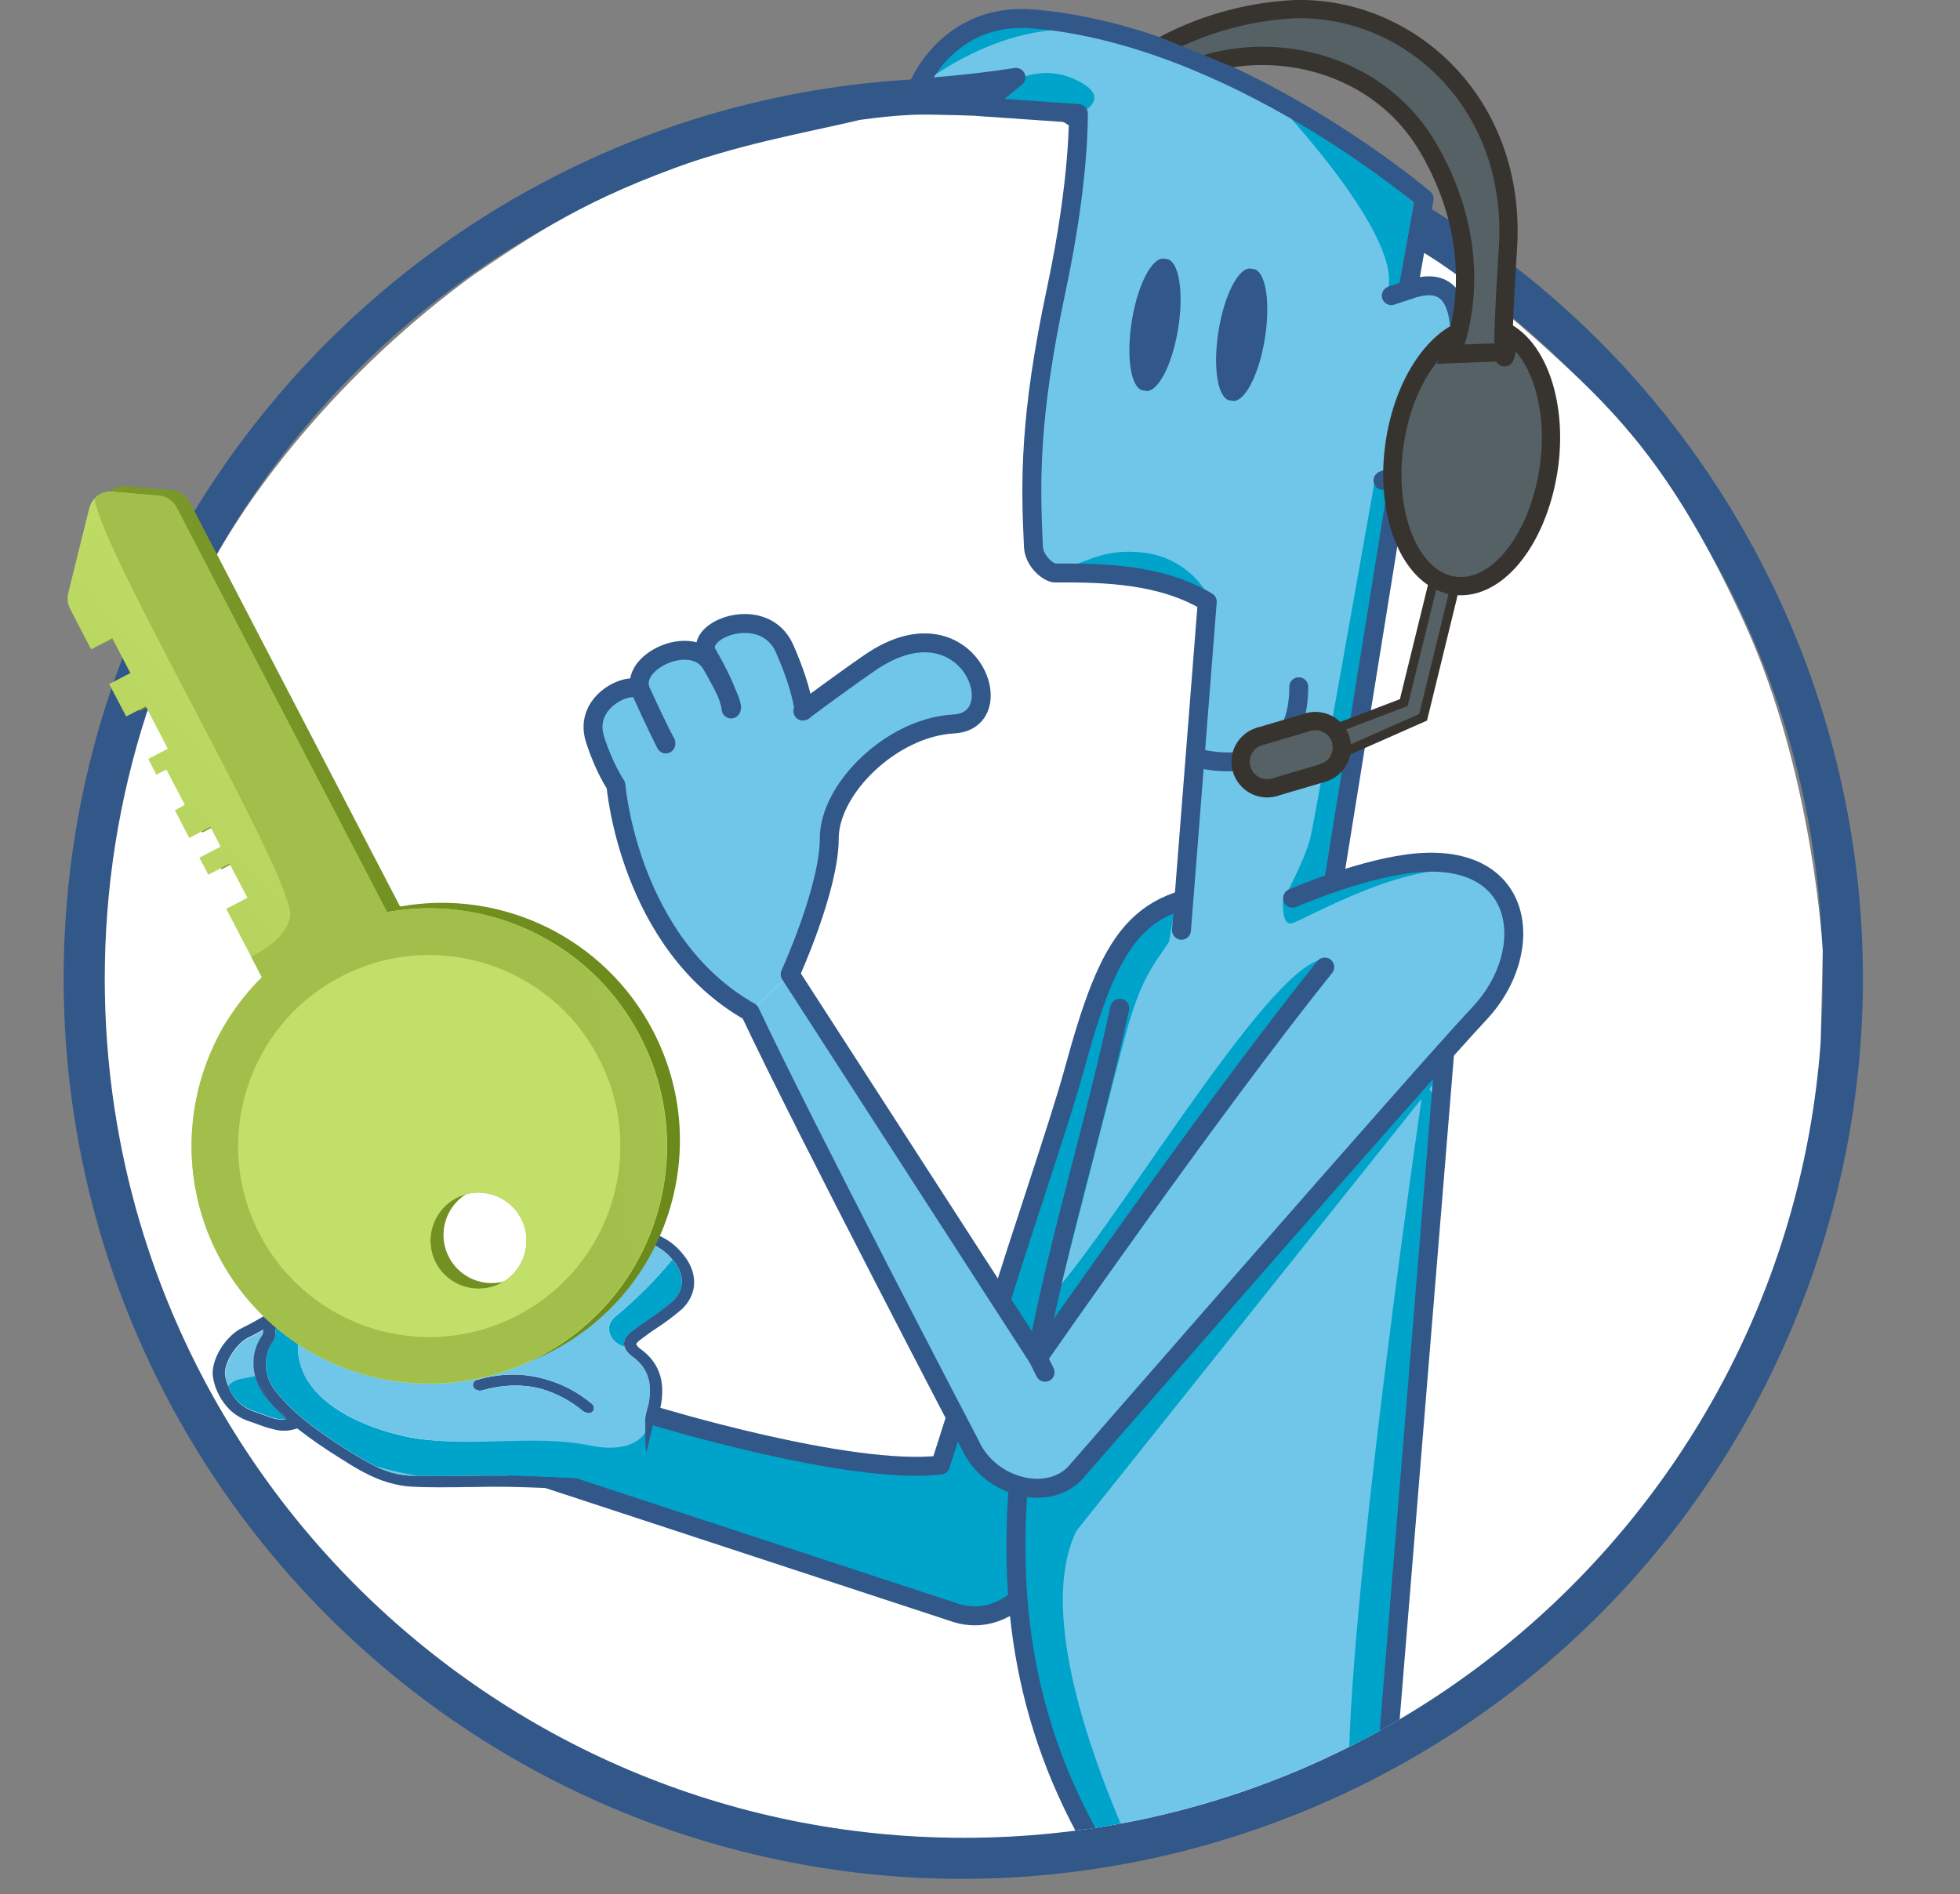
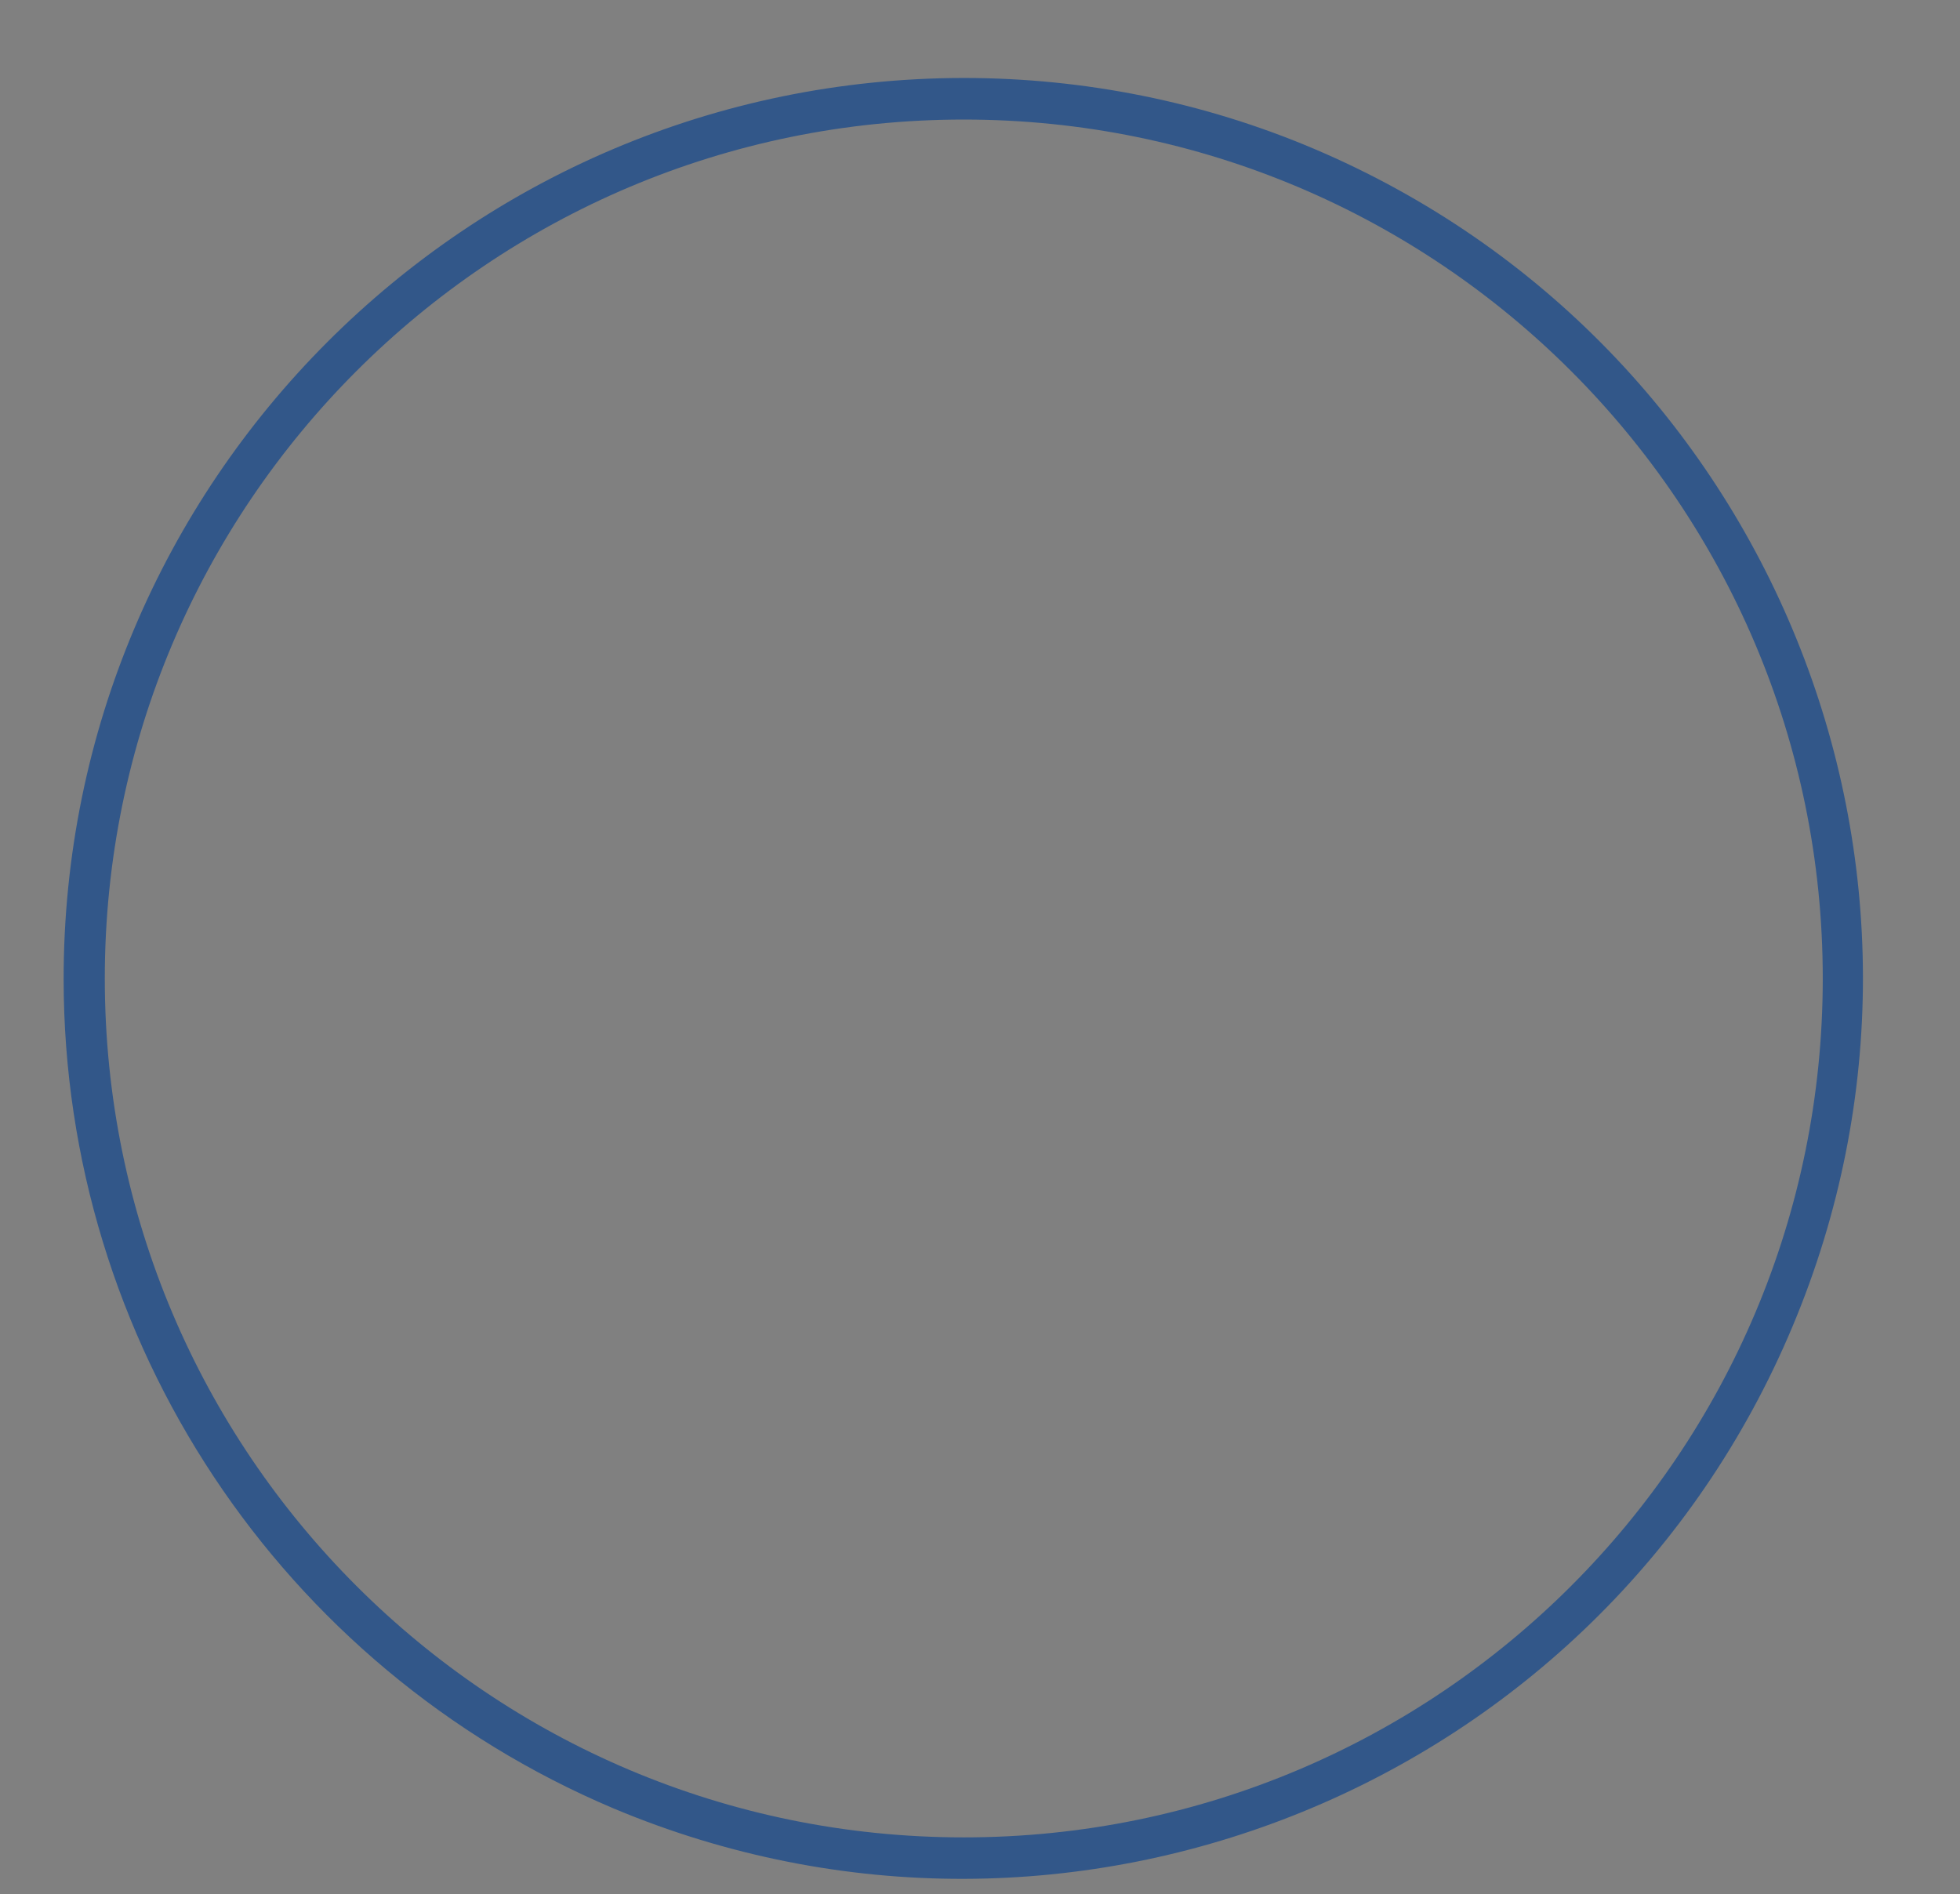
<svg xmlns="http://www.w3.org/2000/svg" xmlns:xlink="http://www.w3.org/1999/xlink" version="1.1" id="Layer_1" x="0px" y="0px" viewBox="0 0 942.6 911.1" style="enable-background:new 0 0 942.6 911.1;" xml:space="preserve">
  <rect x="0" y="0" width="942.6" height="911.1" fill="#808080" stroke="none" />
  <style type="text/css">
	.st0{fill:#325789;}
	.st1{clip-path:url(#SVGID_00000092438101952189269260000010123038176987442573_);}
	.st2{fill:#FFFFFF;}
	.st3{fill:#70C6E9;}
	.st4{fill:#00A3CA;}
	.st5{fill:none;stroke:#325789;stroke-width:9.1;stroke-linecap:round;stroke-linejoin:round;}
	.st6{fill-rule:evenodd;clip-rule:evenodd;fill:#556164;}
	.st7{fill:none;stroke:#373430;stroke-width:4.39;}
	.st8{fill:none;stroke:#373430;stroke-width:8.79;}
	.st9{clip-path:url(#SVGID_00000131333050294249850720000010671425146073899658_);}
	.st10{fill:url(#SVGID_00000055674854863795480420000002791443982589178540_);}
	.st11{fill:url(#SVGID_00000096058109687379088980000011155195390169045392_);}
	.st12{fill:url(#SVGID_00000097461467949509652880000016321526599259920017_);}
	.st13{fill:url(#SVGID_00000155115673893026692420000017680866258481282177_);}
	.st14{fill:url(#SVGID_00000095316236690729870210000013232319236759049132_);}
</style>
  <g id="Layer_2_00000159464955656721542560000006548486202432777370_">
    <g id="Layer_1-2">
      <path class="st0" d="M463.5,57.5c228.1,0,413.1,184.9,413.1,413.1S691.7,883.7,463.5,883.7S50.4,698.8,50.4,470.6    S235.4,57.5,463.5,57.5 M463.5,37.5C224.3,37.7,30.5,231.8,30.6,471c0.1,173.9,104.2,330.9,264.3,398.7    c220.6,92.7,474.5-11,567.1-231.6c92.4-219.9-10.4-473.2-230-566.5C578.8,49,521.4,37.5,463.5,37.5L463.5,37.5z" />
      <g>
        <defs>
-           <path id="SVGID_1_" d="M50.4,470.6c0-43.4,6.8-86.5,20.2-127.8c-20.2,22.3-52.8-58.2-47-71.2c3-6.7,22.2-45.4,40.7-51.3      c15.7-5,30.2,19.5,40,46.4c27.1-47.6,80.3-109.3,149.8-152.1c77.6-47.9,137.4-48.4,182.1-63.2c7.4-2.5-22.4-88.4,123.2-40.9      c6.1-13.2,65.6-25.5,101.5-10.6c38.9,15.7,62.5,48.7,71.8,96.7c140.5,65.9,144,208.7,144,374.2c0,228.1-184.9,413.1-413.1,413.1      S50.4,698.8,50.4,470.6z" />
-         </defs>
+           </defs>
        <clipPath id="SVGID_00000034795007108686200860000013772370253058028955_">
          <use xlink:href="#SVGID_1_" style="overflow:visible;" />
        </clipPath>
        <g style="clip-path:url(#SVGID_00000034795007108686200860000013772370253058028955_);">
          <path class="st2" d="M756.5,912.5h-625L0,480.7l70.6-137.9l33.6-76.1c0,0,39.5-77.2,120.8-132.6c33-22.4,56.8-38.5,108.7-56.6      c54-18.8,93.3-21.8,105.4-22.3c9-0.4,35.9,0.7,35.9,0.7l5.2-16.5l34.5,21.3l92.1,19.7l31.9,16.1l41.9,22.7      c0,0,25.2,12.7,74.2,58.6c28.5,26.7,54.1,55.9,84.4,122.4c33.1,72.6,37.4,157.3,37.4,157.3l-9.9,426.2L756.5,912.5z" />
          <path class="st3" d="M605.8,470.4c0.3,32.3-52.7,189.8-98.9,277c-27,45.8-59.4,24.3-59.4,24.3s-215.1-65.9-202.9-66.6      c15-0.8,54.4-24.9,68.6-24.7c20.1,3.1,81.6,20,83.2,20.3c29.6,6.5,55,5.5,59.4-5.7c29.1-74.6,68.4-196.5,76.2-222.5      C543.9,433.6,605.4,412.6,605.8,470.4z" />
          <path class="st4" d="M552.1,507.4l1.2-1C552.9,506.7,552.5,507,552.1,507.4z" />
          <path class="st4" d="M529.9,660.7l-59.2-1.1c-5.2,13.6-6.4,39.4-21.4,44.6c-34.4,11.8-98.2-12.5-141.5-25.5      c-7.2-2.2-85.3,6.5-64.7,17.4c5.6,3,0.6,11.1,50.3,25c25,7,80.3,21.6,141,46.3c0,0,47.9,25.1,56.1-2.9      C496.9,742.3,522.4,680.8,529.9,660.7z" />
          <path class="st4" d="M481,626.7l20.2,26.5c1.8-6.2,37.3-146.3,41.4-160.2c10.2-34.7,18.2-31.8,27.5-55.8c0,0-9.3-2.5-29.4,16      c-10.7,9.8-24.4,62.8-24.4,62.8S497.9,582.8,481,626.7z" />
          <path class="st4" d="M579.9,437.2c0,0,35.3-4.1,22.9,46.8c-10,40.7-29,63.2-40.2,90.4c-10.7-18,28.3-68.6,28.6-100.7      C591.4,450.3,572.7,453.9,579.9,437.2z" />
          <path class="st5" d="M520.3,718.3c-3.5,7.9-6.4,14.3-8.5,19.3c-10.2,23.4-29.2,46.9-54.3,37.4l-212.8-69.9" />
          <path class="st5" d="M472.5,640.9c-5.5,17.7-20.2,63.7-20.2,63.7c-43.7,5.2-138.5-23.9-138.5-23.9" />
          <path class="st5" d="M481,626.7c8.5-28.2,28.9-87.7,35.2-110.8c17.8-65.2,30.1-86.4,82.7-86.9" />
          <path class="st3" d="M200.7,709.8c-1.4,0-2.7-0.1-4.1-0.1c-2.7-0.2-5.3-0.6-7.9-1.3c-2.7-0.8-5.3-1.8-7.8-3      C187.4,707.2,194,708.7,200.7,709.8z" />
          <path class="st3" d="M126.2,642.2c-4,5.8-5.2,13-3.4,19.8c-0.5,0-1,0.1-1.5,0.2l-6.5,1.3c-2.1,0.4-3.8,1.7-4.9,3.6      c-0.7-1.6-1.2-3.3-1.5-5c-1.2-5.5,5-15.7,11.3-18.7c2.4-1.1,4.7-2.4,7-3.7c0,0.2,0,0.3,0,0.5      C126.8,640.8,126.6,641.6,126.2,642.2z" />
          <path class="st4" d="M143.4,645.3c-2.1,28,31.4,41.6,53.8,46c29.1,5.7,83.9-3.4,113.4-2.9c10.3,0.2,21.6,39.9-21.2,24.5      c-0.8-0.5-1.6-0.8-2.5-1c-0.8-0.3-1.7-0.4-2.6-0.5l-8-0.4c-10.8-0.5-22-1.1-33-1.3c-6.4-0.1-12.8,0-19.1,0.1      c-7.7,0.1-15.6,0.2-23.5,0c-6.7-1.1-13.3-2.5-19.8-4.5c-5.3-2.7-10.5-5.7-15.5-9c-13.3-8.5-23.9-16.3-32.5-26.8      c-6.1-7.4-6.7-17-1.7-24.3c1-1.5,1.4-3.2,1.3-5c-0.1-0.5,0-1.1,0.2-1.6c0.3-0.5,0.5-1,0.4-1.6      C138.3,636.1,143.9,638.8,143.4,645.3z" />
          <path class="st4" d="M110.2,677.6c0.4,0.4,0.9,0.9,1.4,1.3C111.1,678.5,110.6,678.1,110.2,677.6z" />
          <path class="st4" d="M114.8,663.4l6.5-1.3c0.5-0.1,1-0.1,1.5-0.2c1,3.8,2.8,7.3,5.3,10.4c3,3.6,6.2,7,9.7,10.1      c-2.1,0.3-4.2,0.2-6.2-0.4c-1.5-0.4-3-1-4.6-1.6c-1.4-0.5-2.8-1-4.2-1.5c-6-1.8-10.9-6.3-13.1-12.2      C110.9,665.2,112.7,663.9,114.8,663.4z" />
          <path class="st4" d="M323.2,626.2c-3.5,3-7.2,5.7-11,8.3c-2.3,1.6-4.7,3.2-7,4.9c-2.4,1.8-5.1,3.9-5.1,7c0,0.4,0.1,0.9,0.2,1.3      c-6.2-1.5-10.6-9.2-4.5-14.4c10-8.3,19.3-17.5,27.5-27.5c0.3,0.3,0.5,0.6,0.8,0.9C329.5,613.4,329.1,620.9,323.2,626.2z" />
          <path class="st0" d="M282,679.4c-0.5,0-1-0.2-1.4-0.5c-5.9-5-12.8-8.7-20.2-10.9c-9.1-2.4-18.6-2.1-28.9,0.8      c-0.4,0.1-0.9,0.1-1.3,0c-0.2-0.1-0.3-0.1-0.5-0.2c-0.2,0-0.3,0-0.5-0.1c-0.8-0.2-1.5-0.9-1.7-1.7c-0.4-1.3,0.4-2.7,1.7-3.1      c11.4-3.3,22.3-3.4,32.6-0.5c8.5,2.3,16.3,6.4,23,12.1c1,0.9,1.2,2.4,0.3,3.5C284.3,679.7,283.1,680,282,679.4L282,679.4z" />
          <path class="st3" d="M310.7,688.4c-0.8-3.2-0.6-6.5,0.4-9.6c3.3-12,1.2-20.3-6.8-26.1c-2.3-1.7-3.6-3.3-4-5      c-6.2-1.5-10.7-9.2-4.5-14.4c10.1-8.2,19.3-17.5,27.5-27.5c-3-3.7-7-6.4-11.5-8c-7.4-2.1-15.8-0.3-23.8,5.4      c-10,7.1-12.8,17.6-15.8,28.7c-0.3,1.1-0.6,2.2-0.9,3.2l6.5,1.8c1.3,0.3,2.2,1.6,1.9,2.9c-0.3,1.3-1.6,2.2-2.9,1.9      c-0.1,0-0.2,0-0.2-0.1c-0.3-0.1-0.6-0.2-1-0.3l0,0c-3.8-1-7.5-2.1-11.3-3.1s-7.7-2.2-11.6-3.2c-4.1-1.1-8.2-2.2-12.3-3.2      c-21.1-5.2-46-9.6-71.4-4c2.5,2,5,4.1,7.5,6.2c2.5-1.2,5.3-1.4,7.9-0.4c1,0.3,2,0.6,3,1c0.5,0.2,0.9,0.4,1.4,0.5      c0.3,0.1,0.5,0.1,0.8,0.2c2.9,0.4,5.9,1.1,8.7,1.7c1.2,0.3,2.4,0.5,3.7,0.8c0.2,0,0.4,0.1,0.5,0.2l0.4,0.1      c1.3,0.3,2.1,1.7,1.8,3c-0.3,1.2-1.5,2-2.8,1.8c-1.2-0.2-2.5-0.5-3.7-0.8c-2.8-0.6-5.6-1.2-8.4-1.6c-0.7-0.1-1.3-0.3-2-0.5      c-1.1-0.3-2.1-0.6-3.2-1c-0.6-0.2-1.2-0.4-1.7-0.6c-0.6-0.1-1.2-0.2-1.8-0.1c5.9,5.4,11.6,11.1,16.9,17c0.9,1,0.8,2.6-0.2,3.5      c-0.6,0.5-1.5,0.7-2.3,0.5c-0.2,0-0.3-0.1-0.4-0.2c-0.2,0-0.4,0-0.5-0.1c-0.5-0.1-0.9-0.4-1.2-0.7c-9.5-10.5-19.8-20.1-31-28.8      c-1,0.3-2,0.3-3-0.1c-0.5-0.1-1-0.2-1.5-0.5c-1.1-0.7-2.2-1.3-3.5-1.8c-5-1.1-9.5,1.5-14.4,4.5c-0.9,0.6-1.9,1.1-2.8,1.6      c-1.5,0.9-3,1.7-4.5,2.6c0.2,0.4,0.4,0.8,0.4,1.2c5-1,10.7,1.7,10.2,8.2c-2.1,28,31.4,41.6,53.8,46c29.1,5.7,58.1-1.8,87.1,4.1      C305.7,699.6,310.7,688.4,310.7,688.4z M285.1,678.8c-0.7,0.9-2,1.2-3,0.6c-0.5,0-1-0.2-1.4-0.5c-5.9-5-12.8-8.7-20.2-10.9      c-9.1-2.4-18.6-2.1-28.9,0.8c-0.4,0.1-0.9,0.1-1.3,0c-0.2-0.1-0.3-0.1-0.5-0.2c-0.2,0-0.3,0-0.5-0.1c-0.8-0.2-1.5-0.9-1.7-1.7      c-0.4-1.3,0.4-2.7,1.7-3.1c11.4-3.3,22.3-3.4,32.6-0.5c8.4,2.3,16.3,6.4,23,12.1C285.8,676.2,285.9,677.8,285.1,678.8z" />
          <path class="st0" d="M276.3,711c-10.8-0.5-22-1.1-33-1.3c-6.4-0.1-12.8,0-19.1,0.1c-7.7,0.1-15.6,0.2-23.5,0      c-1.4,0-2.7-0.1-4.1-0.1c-2.7-0.2-5.3-0.6-7.9-1.3c0.7,0.2,1.4,0.4,2.2,0.6c-0.7-0.2-1.4-0.4-2.2-0.6c-2.7-0.8-5.3-1.8-7.8-3      c-5.3-2.7-10.5-5.7-15.5-9c-13.3-8.5-23.9-16.3-32.5-26.8c-6.1-7.4-6.7-17-1.7-24.3c1-1.5,1.4-3.2,1.3-5c-0.1-0.5,0-1.1,0.2-1.6      c0.6-0.8,0.6-1.9,0-2.8c1.5-0.9,3-1.8,4.5-2.6c0.9-0.5,1.8-1.1,2.8-1.6c5-3,9.4-5.7,14.4-4.5c1.2,0.4,2.4,1,3.5,1.8      c0.4,0.3,1,0.5,1.5,0.5c1,0.4,2,0.4,3,0.1c11.2,8.6,21.5,18.3,31,28.8c0.3,0.4,0.7,0.6,1.2,0.7c0.2,0,0.4,0.1,0.5,0.1      c0.1,0.1,0.3,0.1,0.4,0.2c1.3,0.4,2.7-0.4,3-1.7c0.2-0.8,0-1.6-0.5-2.3c-5.3-5.9-11-11.6-16.9-17c0.6-0.1,1.2,0,1.8,0.1      c0.5,0.2,1.1,0.4,1.7,0.6c1,0.4,2.1,0.7,3.2,1c0.7,0.2,1.3,0.4,2,0.5c2.8,0.4,5.6,1,8.4,1.6c1.2,0.3,2.5,0.5,3.7,0.8      c1.3,0.2,2.6-0.7,2.8-2.1c0.2-1.2-0.6-2.4-1.8-2.8l-0.4-0.1c-0.2-0.1-0.3-0.1-0.5-0.2c-1.2-0.2-2.5-0.5-3.7-0.8      c-2.8-0.6-5.8-1.2-8.7-1.7c-0.3,0-0.5-0.1-0.8-0.2c-0.5-0.2-0.9-0.3-1.4-0.5c-1-0.4-2-0.7-3-1c-2.6-1-5.4-0.8-7.9,0.4      c-2.5-2.1-4.9-4.2-7.5-6.2c25.4-5.6,50.3-1.2,71.4,4c4.1,1,8.2,2.1,12.3,3.2c3.9,1.1,7.8,2.2,11.6,3.2s7.5,2.1,11.3,3.1l0,0      l0.9,0.3c1.3,0.4,2.7-0.3,3.1-1.6c0.4-1.3-0.3-2.7-1.6-3.1c-0.1,0-0.2,0-0.2-0.1l-6.5-1.8l-4.8-1.3l4.8,1.3      c0.3-1.1,0.6-2.2,0.9-3.2c3-11.1,5.8-21.6,15.8-28.7c8.1-5.7,16.4-7.5,23.8-5.4c4.5,1.6,8.5,4.3,11.5,8c0.3,0.3,0.5,0.6,0.8,0.9      c5.4,6.8,5,14.2-0.9,19.5c-3.5,3-7.2,5.7-11,8.3c-2.3,1.6-4.7,3.2-7,4.9c-2.4,1.8-5.1,3.9-5.1,7c0,0.4,0.1,0.9,0.2,1.3      c0.5,1.7,1.8,3.4,4,5c8,5.8,10.1,14.1,6.8,26.1c-0.9,3.2-1.1,16.4-0.2,19.7l2.9-12.3c-0.1-1.6,2.5-4,3-5.8      c3.9-14,1.1-24.3-8.6-31.4c-0.8-0.5-1.5-1.2-2-2c-0.1-0.1-0.2-0.3-0.2-0.4c0-0.7,2-2.2,3.1-3c2.2-1.7,4.5-3.3,6.8-4.8l0.6-0.4      c3.8-2.5,7.4-5.2,10.9-8.2c2.8-2.4,4.9-5.6,5.9-9.2c1.4-5.5,0-11.6-4.4-17.1c-0.7-0.9-1.4-1.7-2.1-2.5      c-3.6-3.9-8.3-6.8-13.4-8.3l0,0c-9.1-3-19.5-1.1-29.2,5.8c-11.4,8.2-14.6,20-17.7,31.5c-0.3,1.1-0.6,2.1-0.9,3.2      c-3.9-1.1-7.8-2.2-11.7-3.2c-4.4-1.2-8.9-2.4-13.3-3.5c-22.9-5.6-50.1-10.4-78.2-3c-0.4,0.1-0.8,0.2-1.1,0.4l-0.6,0.2      c-1.5-0.9-3.2-1.6-4.9-2c-7.4-2.2-13.8,1.6-19.2,4.8l-2.7,1.7c-1.7,1-3.4,2-5.1,3c-4,2.3-8,4.7-12.2,6.7      c-8.6,4.1-15.7,16.3-14.1,24.2c1,5.6,3.7,10.8,7.7,14.9c0.4,0.4,0.9,0.9,1.4,1.3c2.6,2.2,5.6,3.8,8.9,4.8      c1.3,0.4,2.6,0.9,3.9,1.4l1.4,0.5c1.3,0.5,2.6,0.9,4,1.3l0.6,0.1c0.1,0,0.2,0.1,0.4,0.1c3.9,1.3,8.2,1.2,12.1-0.2l1.2,0.9      c5.8,4.5,11.8,8.6,18,12.5c8,5.1,16.3,10.4,25.7,12.9c-4.9-1.5-9.6-3.5-14-6.1c-1.5-0.8-3-1.7-4.4-2.6c1.4,0.9,2.9,1.8,4.4,2.6      c4.4,2.6,9.1,4.6,14,6.1c3.2,0.9,6.5,1.5,9.9,1.7c9.3,0.5,18.7,0.3,27.9,0.2c6.2-0.1,12.6-0.2,18.9-0.1      c11,0.2,22.1,0.7,32.9,1.3L276.3,711z M129.1,672.7c-1.8-2.2-3.3-4.7-4.4-7.3C125.9,668,127.3,670.5,129.1,672.7z M131.6,682.2      c-1.5-0.4-3-1-4.6-1.6c-1.4-0.5-2.8-1-4.2-1.5c-6-1.8-10.8-6.3-13-12.2c-0.7-1.6-1.2-3.3-1.5-5c-1.2-5.5,5-15.7,11.3-18.7      c2.4-1.1,4.7-2.4,7-3.7c0,0.2,0,0.3,0,0.5c0.1,0.8-0.1,1.6-0.5,2.2c-4,5.7-5.2,12.9-3.4,19.7c1,3.8,2.8,7.3,5.3,10.4      c3,3.6,6.2,7,9.7,10.2C135.8,682.9,133.7,682.8,131.6,682.2L131.6,682.2z M138.4,682.5c-1.6-1.5-3.3-3.1-4.8-4.7      C135.2,679.4,136.8,680.9,138.4,682.5l0.4,0.3c0.4-0.1,0.7-0.1,1.1-0.2c-0.4,0.1-0.8,0.2-1.1,0.2L138.4,682.5z M142.6,682.1      c-0.5-0.1-1-0.1-1.4,0.1C141.6,682,142.1,682,142.6,682.1L142.6,682.1z M143.4,682.4c0.2,0.1,0.3,0.2,0.5,0.3      C143.7,682.6,143.5,682.5,143.4,682.4L143.4,682.4z M144,682.9c0.2,0.2,0.3,0.4,0.4,0.7l0,0C144.3,683.3,144.1,683.1,144,682.9      L144,682.9z M225.2,710.1c4-0.1,8.2-0.1,12.3-0.1C233.3,710,229.2,710,225.2,710.1L225.2,710.1z" />
          <path class="st3" d="M242.3,1627.2c0,0,104.2,69.1,355.4-5.2l18.8-708l-75.2-3c0,0,25.7,159.3,18.9,330.1S527,1524.4,527,1524.4      S293,1494.7,242.3,1627.2z" />
          <path class="st3" d="M938,1627.2c0,0-90.5,69.1-341.8-5.2L610,913.8l51.3,2c0,0-4.6,158.1-11.3,328.9s3.3,279.8,3.3,279.8      S887.3,1494.7,938,1627.2z" />
          <path class="st3" d="M702.2,415.3l-40.9,500.5l-120-4.7C430.2,752,542.8,600.4,566,429.2L702.2,415.3z" />
          <path class="st3" d="M676.7,422.4c-28.1,15.9-177.5,230.8-177.5,230.8l18.5,54.6c0,0,166.1-190.8,193.9-220.4      C739.5,457.8,727.1,394,676.7,422.4z" />
          <polygon class="st3" points="466.4,694.5 499.2,653.1 380,468.6 360.7,486.7     " />
          <path class="st3" d="M382.8,326.7l2.2,52.5l-5,89.4l-19.3,18.1c0,0-43.4-23.1-53.3-64.9c-3-12.9-13.2-47.5-13.2-47.5l35.3-33.3      L382.8,326.7z" />
          <polygon class="st3" points="398.7,403.3 380,468.6 382.8,326.7     " />
          <path class="st3" d="M374.9,305.7c2.4,6.3,7.9,21,7.9,21l-31.2,14.4c0,0,0.4-10.2-12.7-29.4      C334.8,305.7,357.3,291.4,374.9,305.7z" />
          <path class="st3" d="M320.2,355.4c0,0-2.2-1.6-11.9-22.8c-6.5-14.1,23.8-31.3,32.9-15.5c11.9,20.6,10.4,24,10.4,24L320.2,355.4z      " />
          <path class="st3" d="M294.2,374.3c-3.6-7.3-6.5-14.9-8.9-22.6c-6.1-19.4,20.3-25.1,23-19.1c3.5,8,7.4,15.9,11.9,23.4      L294.2,374.3z" />
          <path class="st3" d="M467.5,345c12-1.5,0-25.2-7.7-31.5c-11.3-9.1-36.9,1.4-65,22.1c-13.6,10-13,11.9-13,11.9l17,55.8      C398.8,403.3,404.4,352.9,467.5,345z" />
          <path class="st3" d="M468.4,652.2l30.8,1l24.1,16.8c0,0,7.4,22.7-5.6,37.7s-42,8.1-51.3-13.2L468.4,652.2z" />
          <path class="st3" d="M439.2,43.9L439.2,43.9c0,0,13.7-36.9,55.6-33.6c10.2,0.8,20.3,2.4,30.2,4.6      C479.5,8.6,439.2,43.9,439.2,43.9z" />
          <path class="st3" d="M486.5,38.4c-21.7,3.7-47.4,5.4-47.4,5.4l0,0c0,0,40.4-35.2,85.8-28.9c84.5,18.7,158.1,81,158.1,81      l-7.5,43.9c27.2-10,27.3,17.1,23.3,52.4s-27,36.1-27,36.1l-29,203l-71.3,10.3l8.3-151.4c-21.9-13-49.1-13.8-73.1-13.5      c-3.4,0-10.3-5.5-10.7-12.5c-1.7-31.3-2.5-62.1,10.4-123.7c11.2-53.5,10.3-84.7,10.3-84.7s18.5-6.9,4.1-15.5      s-51.7,12.4-51.7,12.4l0,0L486.5,38.4z" />
          <path class="st3" d="M520.8,40.2c14.4,8.6-4.1,15.5-4.1,15.5l0,0l-47.5-3.1C469.1,52.6,506.4,31.7,520.8,40.2z" />
          <path class="st4" d="M525,14.9c-45.5-6.3-85.8,28.9-85.8,28.9S447.7-5.8,525,14.9z" />
          <path class="st4" d="M520.8,40.2c14.3,8.7-4.1,15.5-4.1,15.5l0,0l-47.5-3.1C469.1,52.6,493.5,23.7,520.8,40.2z" />
          <path class="st4" d="M580.9,286.1c-6.6-11.5-18.4-19.1-31.7-20.4c-22.7-2.3-28.9,8-41.4,6.9c0,0,29.7,1.2,44.9,5.2      C568.7,282,580.9,286.1,580.9,286.1z" />
          <path class="st4" d="M621,57.1c40.7,46.3,50.6,72.5,46,83.2l5.3,1.1l7.6-43.9C679.9,97.5,638.5,61.3,621,57.1z" />
          <path class="st4" d="M668.8,229.5l-7.9,3.1c0,0-28.9,163.7-30.8,170.7C627,414.8,617,433,617,433l22.5-9L668.8,229.5z" />
-           <path class="st4" d="M562.4,926.1c0,0-73.3-132.3-44.6-190.1c15.1-30.3-26.4-21.1-26.4-21.1s-17.1,102.3,49.9,196.1      C548.7,921.3,562.4,926.1,562.4,926.1z" />
          <polygon class="st4" points="694.8,505.9 693.2,516.5 517.8,736.1 505.8,715     " />
          <path class="st4" d="M684.9,519.9c0,0-33.1,224.5-36.1,322c-2.5,80.7,12.9,63,12.6,73.9l30-385.9L684.9,519.9z" />
          <path class="st4" d="M648.2,1533.1c0,0,225.8,31,250.2,111.4l39.7-17.3c0,0-54.3-104.4-199-104.7S648.2,1533.1,648.2,1533.1z" />
          <path class="st4" d="M612.7,946.7L596.3,1622l-79.7,20.3c0,0,50.5-74.2,56.4-165.5c4.1-64.1,13.9-281.4,7.7-413.8      C578,1006,583.6,938.3,612.7,946.7z" />
          <path class="st4" d="M527,1524.5c0,0-243.4-6.1-262.4,113.2l-22.3-10.4C242.3,1627.2,274.7,1498.9,527,1524.5z" />
          <path class="st4" d="M637.1,461.4C621.5,485,499.2,653.1,499.2,653.1s0-23.1,10.3-34.4C542.2,580.2,612.7,461.4,637.1,461.4z" />
          <path class="st4" d="M617,433c0,0-0.8,12.2,4.1,11.1c6-1.3,59.8-33.7,90.6-24C711.8,420,663.5,409.7,617,433z" />
          <path class="st5" d="M541.3,911.1c0,0,25.7,159.3,18.9,330.1S527,1524.5,527,1524.5s-234-29.8-284.7,102.7      c0,0,104.2,69.1,355.4-5.2" />
          <path class="st5" d="M661.3,915.8c0,0-4.6,158.1-11.3,328.9s3.3,279.8,3.3,279.8s234-29.8,284.7,102.7c0,0-90.5,69.1-341.8-5.2      l10.4-675" />
          <path class="st5" d="M499.2,649c10.6-55,26.9-106.5,39.3-164.1" />
          <path class="st5" d="M489.7,715c-5,65.6,5.7,130.4,51.6,196.1c0,0,5,7.7,21.1,15.1" />
          <line class="st5" x1="694.8" y1="505.9" x2="661.3" y2="915.8" />
          <path class="st5" d="M502.6,660l-3.4-6.8L380,468.6c0,0,18.8-41.2,18.8-65.3s30.2-53.5,59.8-55.1c29.7-1.5,6.8-62.1-40.5-29.3      c-13.9,9.6-32,23.1-32,23.1l0.5-0.2c0,0-0.5-9.9-9.3-29.9c-9.8-22.1-43.9-9.2-37.2,2.5c11.6,20.1,11.5,26.6,11.5,26.6      s2.5-0.8-9.4-21.4c-9.1-15.8-40.4-1.2-33.9,13c9.7,21.2,11.9,24.6,11.9,24.6v0.6c0,0-5.2-10.2-11.9-25.2      c-2.7-6.1-28.2,3.4-22.2,22.8c4.5,14.2,10.1,22.2,10.1,22.2s6.1,76,64.5,109.1c26.9,57.1,105.7,207.8,105.7,207.8      c9.4,21.3,38.4,28.3,51.3,13.2l0,0c0,0,166.1-190.8,193.9-220.4c27.9-29.6,22.7-79.7-34.9-71.8c-25.3,3.5-55.1,16.5-55.1,16.5" />
          <path class="st5" d="M637.1,465.1c-53.9,67.1-137.9,188-137.9,188" />
          <path class="st5" d="M677.1,139.5l7.8-43.9c0,0-91.5-78.3-187.9-86.5c-41.8-3.5-55.8,33.3-55.8,33.3s25.6-1.7,47.4-5.2      l-17.5,14.1l47.5,3.3c0,0,0.8,31.2-10.6,84.7c-13.1,61.6-12.5,92.4-11,123.7c0.4,7,7.2,12.6,10.6,12.6c24-0.2,51.2,0.7,73,13.8      l-12.4,158" />
          <path class="st5" d="M673,228c0,0,22.9-0.7,27.2-36s4.2-62.4-23-52.5l-8.1,2.7" />
          <polyline class="st5" points="641.3,424.5 673,228 665.1,231.1     " />
          <path class="st5" d="M575.9,364.6c0,0,48.7,13.8,48.7-34.3" />
          <path class="st0" d="M549.7,187.8c0.2,0,0.4,0,0.7,0c0.2,0.1,0.4,0.2,0.6,0.2c5.8,0.9,12.8-12.5,15.6-30s0.4-32.4-5.4-33.4      c-0.2,0-0.4,0-0.7,0c-0.2-0.1-0.4-0.2-0.6-0.2c-5.8-0.9-12.8,12.5-15.6,30S543.9,186.8,549.7,187.8z" />
          <path class="st0" d="M591.4,192.6c0.2,0,0.4,0,0.7,0c0.2,0.1,0.4,0.2,0.6,0.2c5.8,0.9,12.8-12.5,15.6-30s0.4-32.4-5.4-33.4      c-0.2,0-0.4,0-0.7,0c-0.2-0.1-0.4-0.2-0.6-0.2c-5.8-0.9-12.8,12.5-15.6,30S585.6,191.6,591.4,192.6z" />
          <g id="Group-122">
            <polygon id="Fill-120" class="st6" points="694.4,259.3 675.1,337.9 634.5,353.4 637.5,365.7 684.4,345 705.4,259      " />
          </g>
          <g id="Group-125">
            <polygon id="Stroke-123" class="st7" points="694.4,259.3 675.1,337.9 634.5,353.4 637.5,365.7 684.4,345 705.4,259      " />
          </g>
          <g id="Group-128">
            <path id="Fill-126" class="st6" d="M745.1,223.2c4.3-34.5-9.1-64.2-29.7-66.3s-40.7,24.1-45,58.6s9.1,64.2,29.8,66.3       s40.7-24.1,44.8-59" />
          </g>
          <g id="Group-131">
            <path id="Stroke-129" class="st8" d="M745.1,223.2c4.3-34.5-9.1-64.2-29.7-66.3s-40.7,24.1-45,58.6s9.1,64.2,29.8,66.3       S740.6,257.9,745.1,223.2z" />
          </g>
          <g id="Group-134">
-             <path id="Fill-132" class="st6" d="M635,372.1l-21,6.2c-6.6,2.5-13.9-0.7-16.5-7.3s0.7-13.9,7.3-16.5l0,0       c0.6-0.3,1.3-0.5,2-0.6l21-6.2c6.5-2.6,14,0.5,16.6,7s-0.5,14-7,16.6c-0.1,0.1-0.2,0.1-0.4,0.1       C636.4,371.8,635.7,372,635,372.1" />
-           </g>
+             </g>
          <g id="Group-137">
            <path id="Stroke-135" class="st8" d="M635,372.1l-21,6.2c-6.6,2.5-13.9-0.7-16.5-7.3s0.7-13.9,7.3-16.5l0,0       c0.6-0.3,1.3-0.5,2-0.6l21-6.2c6.5-2.6,14,0.5,16.6,7s-0.5,14-7,16.6c-0.1,0.1-0.2,0.1-0.4,0.1       C636.4,371.8,635.7,372,635,372.1z" />
          </g>
          <g>
            <defs>
              <polygon id="SVGID_00000024706327834028432250000002864818929897928065_" points="582.7,-14.1 557.3,17.7 595.2,33.2         670.5,215.6 760.5,194.1 759.2,58.4 712.8,-16.8       " />
            </defs>
            <clipPath id="SVGID_00000101809408428628009150000011736275900618639035_">
              <use xlink:href="#SVGID_00000024706327834028432250000002864818929897928065_" style="overflow:visible;" />
            </clipPath>
            <g style="clip-path:url(#SVGID_00000101809408428628009150000011736275900618639035_);">
              <g id="Group-116">
                <path id="Fill-114" class="st6" d="M698,170.3c0,0,20.8-45.2-11.5-99.8S574,14.3,542,56l-11.8-13.8         c25.6-22.8,58.2-36.1,92.5-37.8C677.9,3,729.6,49.7,725.2,119.3s-0.8,50-0.8,50L698,170.3z" />
              </g>
              <g id="Group-119">
                <path id="Stroke-117" class="st8" d="M698,170.3c0,0,20.8-45.2-11.5-99.8S574,14.3,542,56l-11.8-13.8         c25.6-22.8,58.2-36.1,92.5-37.8C677.9,3,729.6,49.7,725.2,119.3s-0.8,50-0.8,50L698,170.3z" />
              </g>
            </g>
          </g>
          <linearGradient id="SVGID_00000129204533531722685390000002771719092580529045_" gradientUnits="userSpaceOnUse" x1="703.274" y1="2211.857" x2="533.293" y2="1855.277" gradientTransform="matrix(0.488 0.873 0.873 -0.488 -1826.962 893.055)">
            <stop offset="0" style="stop-color:#638112" />
            <stop offset="1" style="stop-color:#7D9B2C" />
          </linearGradient>
          <path style="fill:url(#SVGID_00000129204533531722685390000002771719092580529045_);" d="M265.5,649.9      c56-29.2,77.7-98.3,48.5-154.2c-23.1-44.3-72.4-68.5-121.6-59.7L91.2,241.4c-1.7-3.2-4.9-5.4-8.5-5.7l-22.2-1.9      c-0.4,0-0.8,0-1.1,0H59c-0.3,0-0.6,0-0.8,0.1h-0.3c-0.3,0.1-0.7,0.1-1,0.2l0,0c-3.7,1-6.7,3.9-7.6,7.7l-10.1,40.8      c-0.6,2.5-0.3,5.2,0.9,7.5l10.1,19.5l10.2-5.3L69,321l-10.2,5.3L67,342l9.4-4.9L87,357.5l-9.4,4.9l4,7.6l4.8-2.5l8.9,17.1      l-4.9,2.5l6.9,13.3l10.2-5.3l4.9,9.5l-10.2,5.3l4.3,8.2l10.2-5.3l8.6,16.4l-10.2,5.3l12,23.1l0,0l5.2,9.9      C87.4,511.7,87,584.1,131.5,629C166.7,664.6,221.1,673,265.5,649.9z M215.9,604.6c-5.9-11.3-1.5-25.3,9.9-31.2      c11.3-5.9,25.3-1.5,31.2,9.9c5.9,11.3,1.5,25.3-9.8,31.2C235.8,620.4,221.8,616,215.9,604.6      C215.9,604.7,215.9,604.7,215.9,604.6z" />
          <linearGradient id="SVGID_00000035503549637189611250000006945828307717980820_" gradientUnits="userSpaceOnUse" x1="-1930.519" y1="176.877" x2="-2089.659" y2="-139.753" gradientTransform="matrix(-0.936 -0.35 -0.35 0.936 -1830.768 -285.732)">
            <stop offset="0" style="stop-color:#A2BF4B" />
            <stop offset="1" style="stop-color:#C2E069" />
          </linearGradient>
          <path style="fill:url(#SVGID_00000035503549637189611250000006945828307717980820_);" d="M156.8,529.3l-48-92.2l10.2-5.3      l-8.6-16.4l-10.2,5.3l-4.3-8.2l10.2-5.3l-4.9-9.5L91,403l-6.9-13.3l4.8-2.6L80,370.1l-4.8,2.5l-3.9-7.6l9.4-4.9l-10.6-20.4      l-9.4,4.9L52.5,329l10.2-5.3L54,307l-10.2,5.3l-10.1-19.5c-1.2-2.3-1.5-5-0.9-7.5l10.1-40.8c1.3-5.1,6-8.5,11.2-8l22.2,1.9      c3.6,0.3,6.9,2.4,8.6,5.7L207.1,479L156.8,529.3z" />
          <linearGradient id="SVGID_00000077300509756507800130000012446290033508659103_" gradientUnits="userSpaceOnUse" x1="641.098" y1="2064.362" x2="876.128" y2="1513.122" gradientTransform="matrix(0.488 0.873 0.873 -0.488 -1826.962 893.055)">
            <stop offset="0" style="stop-color:#CDEB74" />
            <stop offset="1" style="stop-color:#A2BF4B" />
          </linearGradient>
          <path style="fill:url(#SVGID_00000077300509756507800130000012446290033508659103_);" d="M307.9,498.4      c-29.1-56-98.2-77.8-154.2-48.6S75.9,548,105.1,604c29.1,56,98.2,77.8,154.2,48.6c0,0,0,0,0,0      C315.3,623.5,337,554.4,307.9,498.4C307.9,498.4,307.9,498.4,307.9,498.4z M250.6,586c5.9,11.3,1.5,25.3-9.8,31.2      c-11.3,5.9-25.3,1.5-31.2-9.8s-1.5-25.3,9.8-31.2c0,0,0,0,0,0C230.8,570.2,244.7,574.6,250.6,586C250.6,586,250.6,586,250.6,586      z" />
          <linearGradient id="SVGID_00000008827336198631412760000011734734981214633386_" gradientUnits="userSpaceOnUse" x1="621.229" y1="2056.989" x2="767.909" y2="2429.959" gradientTransform="matrix(0.488 0.873 0.873 -0.488 -1826.962 893.055)">
            <stop offset="0" style="stop-color:#A2BF4B" />
            <stop offset="1" style="stop-color:#C2E069" />
          </linearGradient>
          <path style="fill:url(#SVGID_00000008827336198631412760000011734734981214633386_);" d="M186.1,438.7L84.9,244.1      c-1.7-3.2-4.9-5.4-8.5-5.7l-22.2-1.9c-3.2-0.3-6.4,1-8.7,3.3c3.2,26.1,97.8,185.2,94,201.3c-1.3,5.7-5.8,12.6-18.7,19l5.1,9.9      c-44.8,44.5-45.1,116.8-0.6,161.6s116.8,45.1,161.6,0.6c44.8-44.5,45.1-116.8,0.6-161.6C261,443.9,223.1,432,186.1,438.7      L186.1,438.7z M209.6,607.4c-5.9-11.3-1.5-25.3,9.8-31.2c11.3-5.9,25.3-1.5,31.2,9.8c5.9,11.3,1.5,25.3-9.8,31.2c0,0,0,0,0,0      C229.5,623.1,215.5,618.7,209.6,607.4z" />
          <linearGradient id="SVGID_00000154410398642362072050000007579896625376899491_" gradientUnits="userSpaceOnUse" x1="911.966" y1="2365.59" x2="887.356" y2="2317.91" gradientTransform="matrix(0.488 0.873 0.873 -0.488 -1826.962 893.055)">
            <stop offset="0" style="stop-color:#A2BF4B" />
            <stop offset="1" style="stop-color:#C2E069" />
          </linearGradient>
          <path style="fill:url(#SVGID_00000154410398642362072050000007579896625376899491_);" d="M287.9,508.8      c-23.4-45-78.9-62.5-123.9-39.1c-45,23.4-62.5,78.9-39.1,123.9s78.9,62.5,123.9,39.1c0,0,0,0,0,0      C293.9,609.3,311.4,553.8,287.9,508.8z M250.6,586c5.9,11.3,1.5,25.3-9.8,31.2c-11.3,5.9-25.3,1.5-31.2-9.8s-1.5-25.3,9.8-31.2      c0,0,0,0,0,0C230.8,570.2,244.7,574.6,250.6,586C250.6,586,250.6,586,250.6,586z" />
        </g>
      </g>
    </g>
  </g>
</svg>